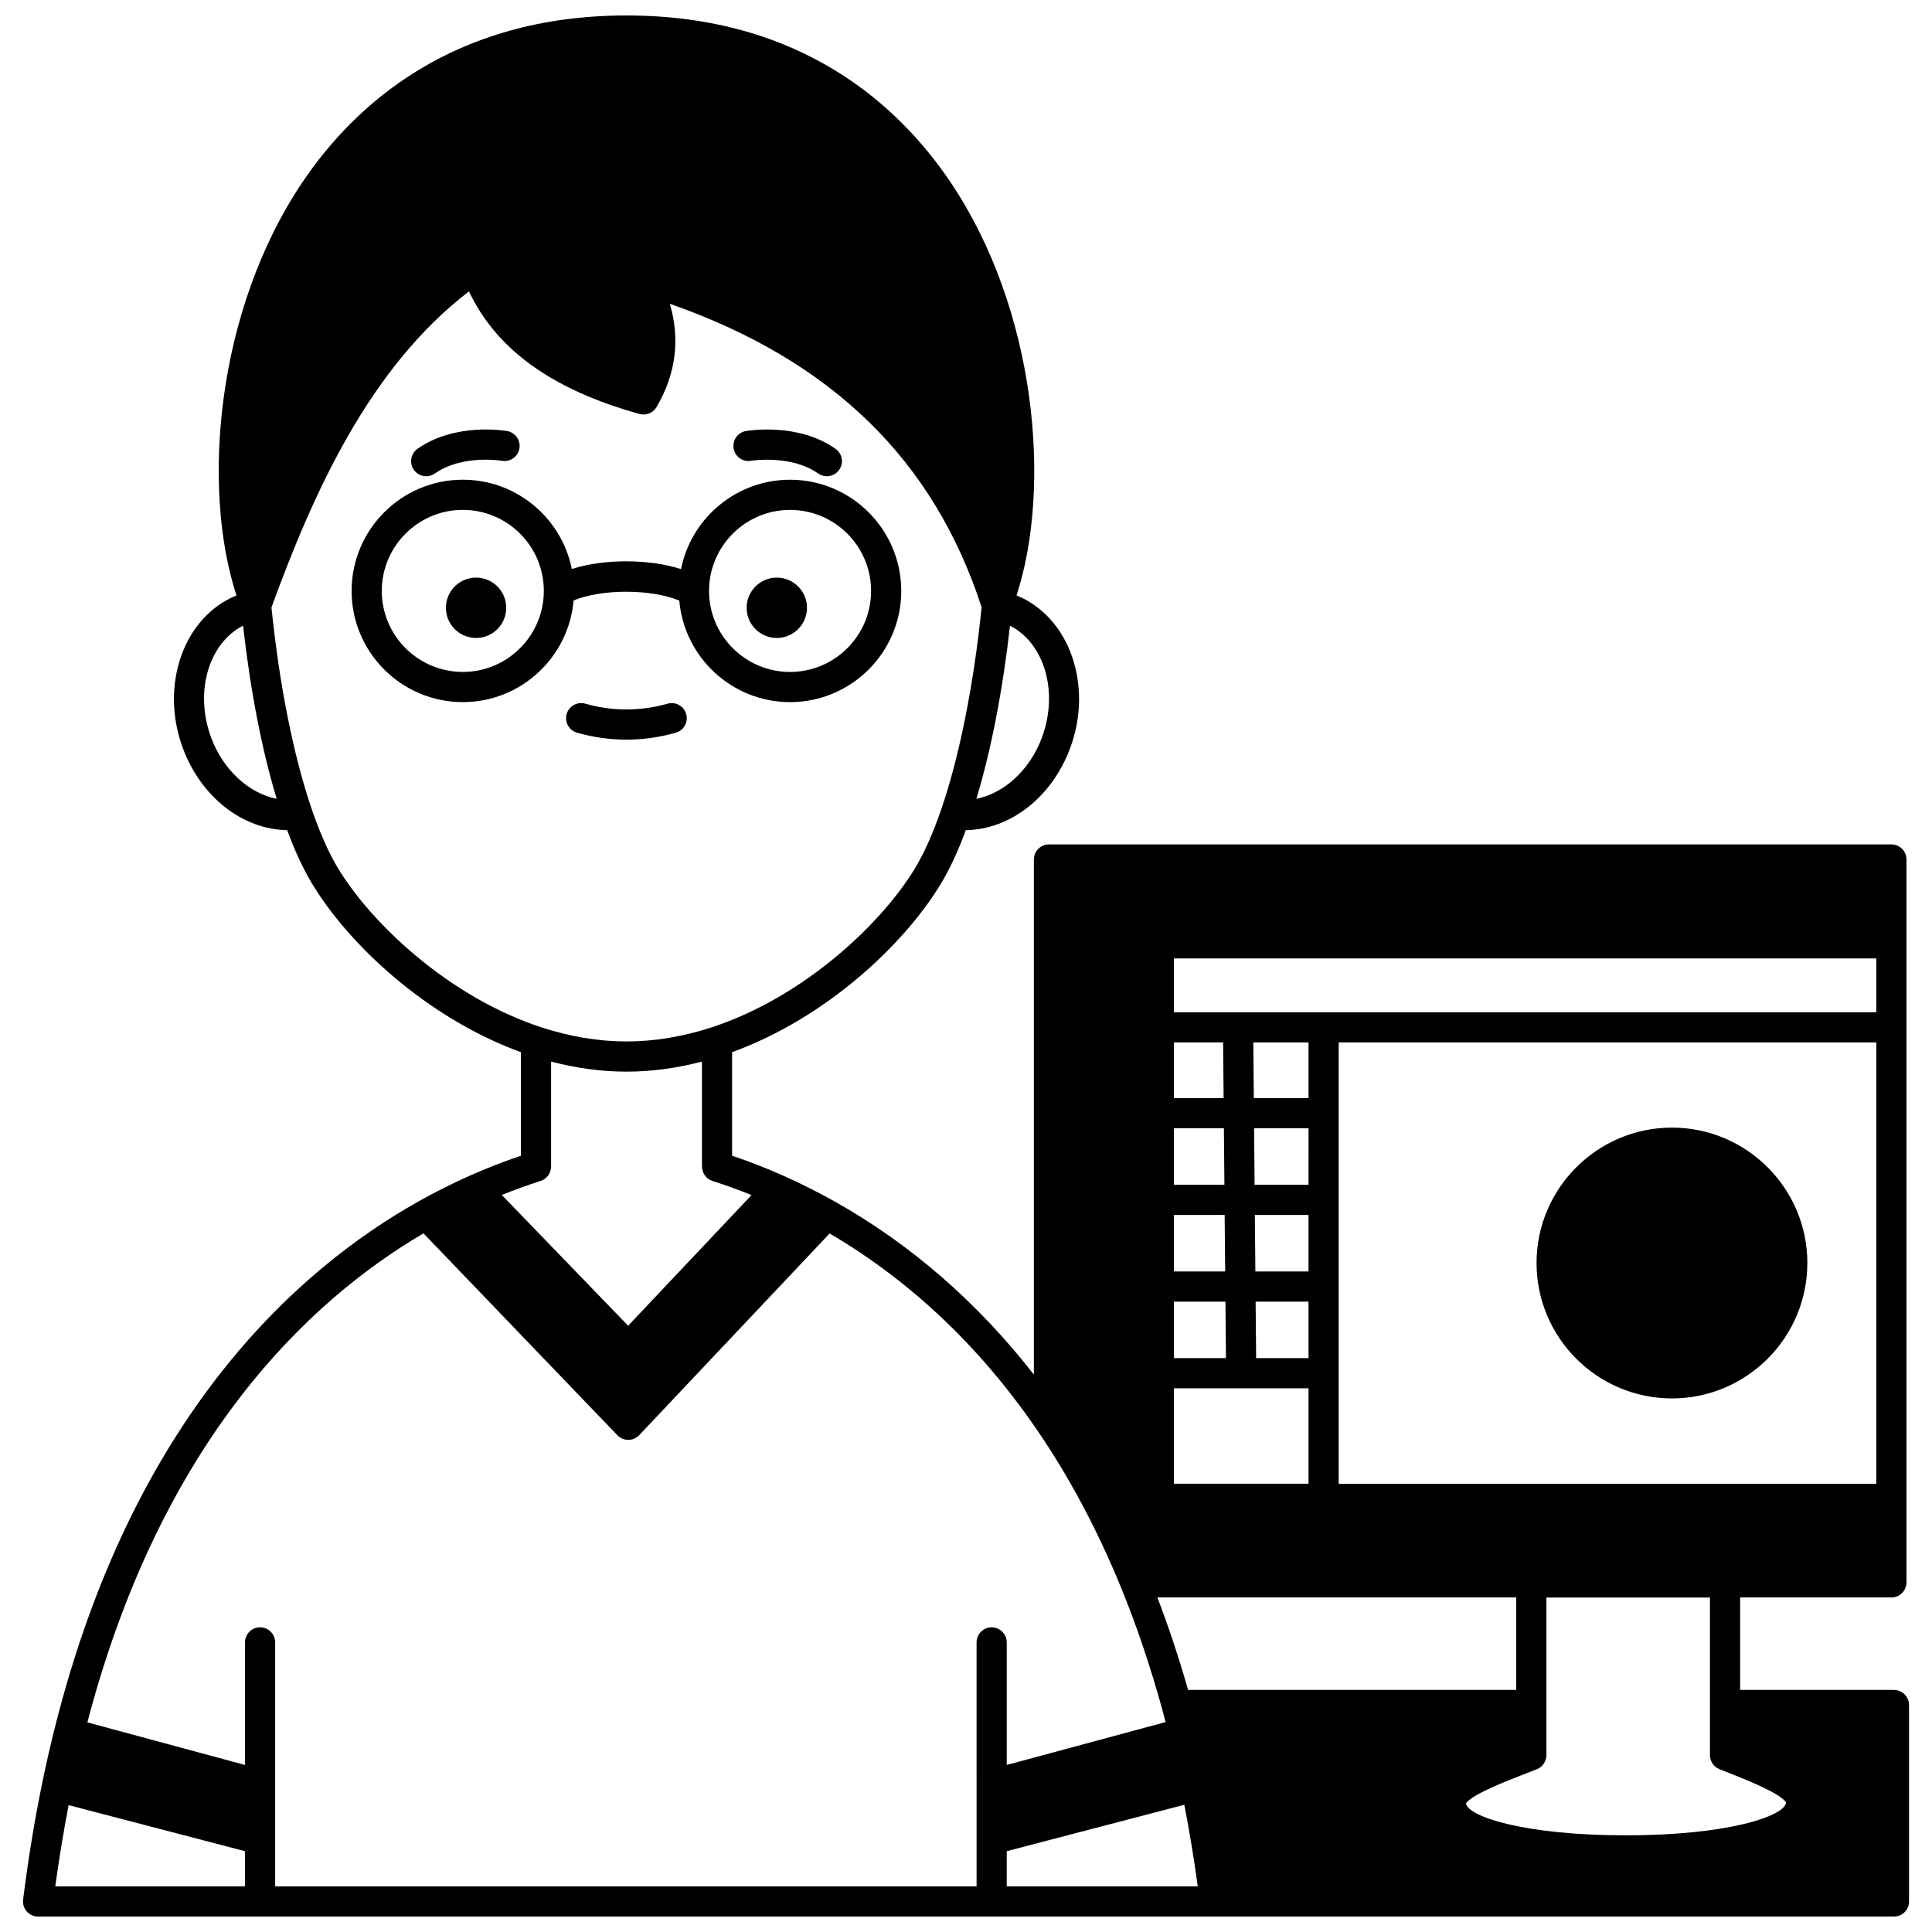
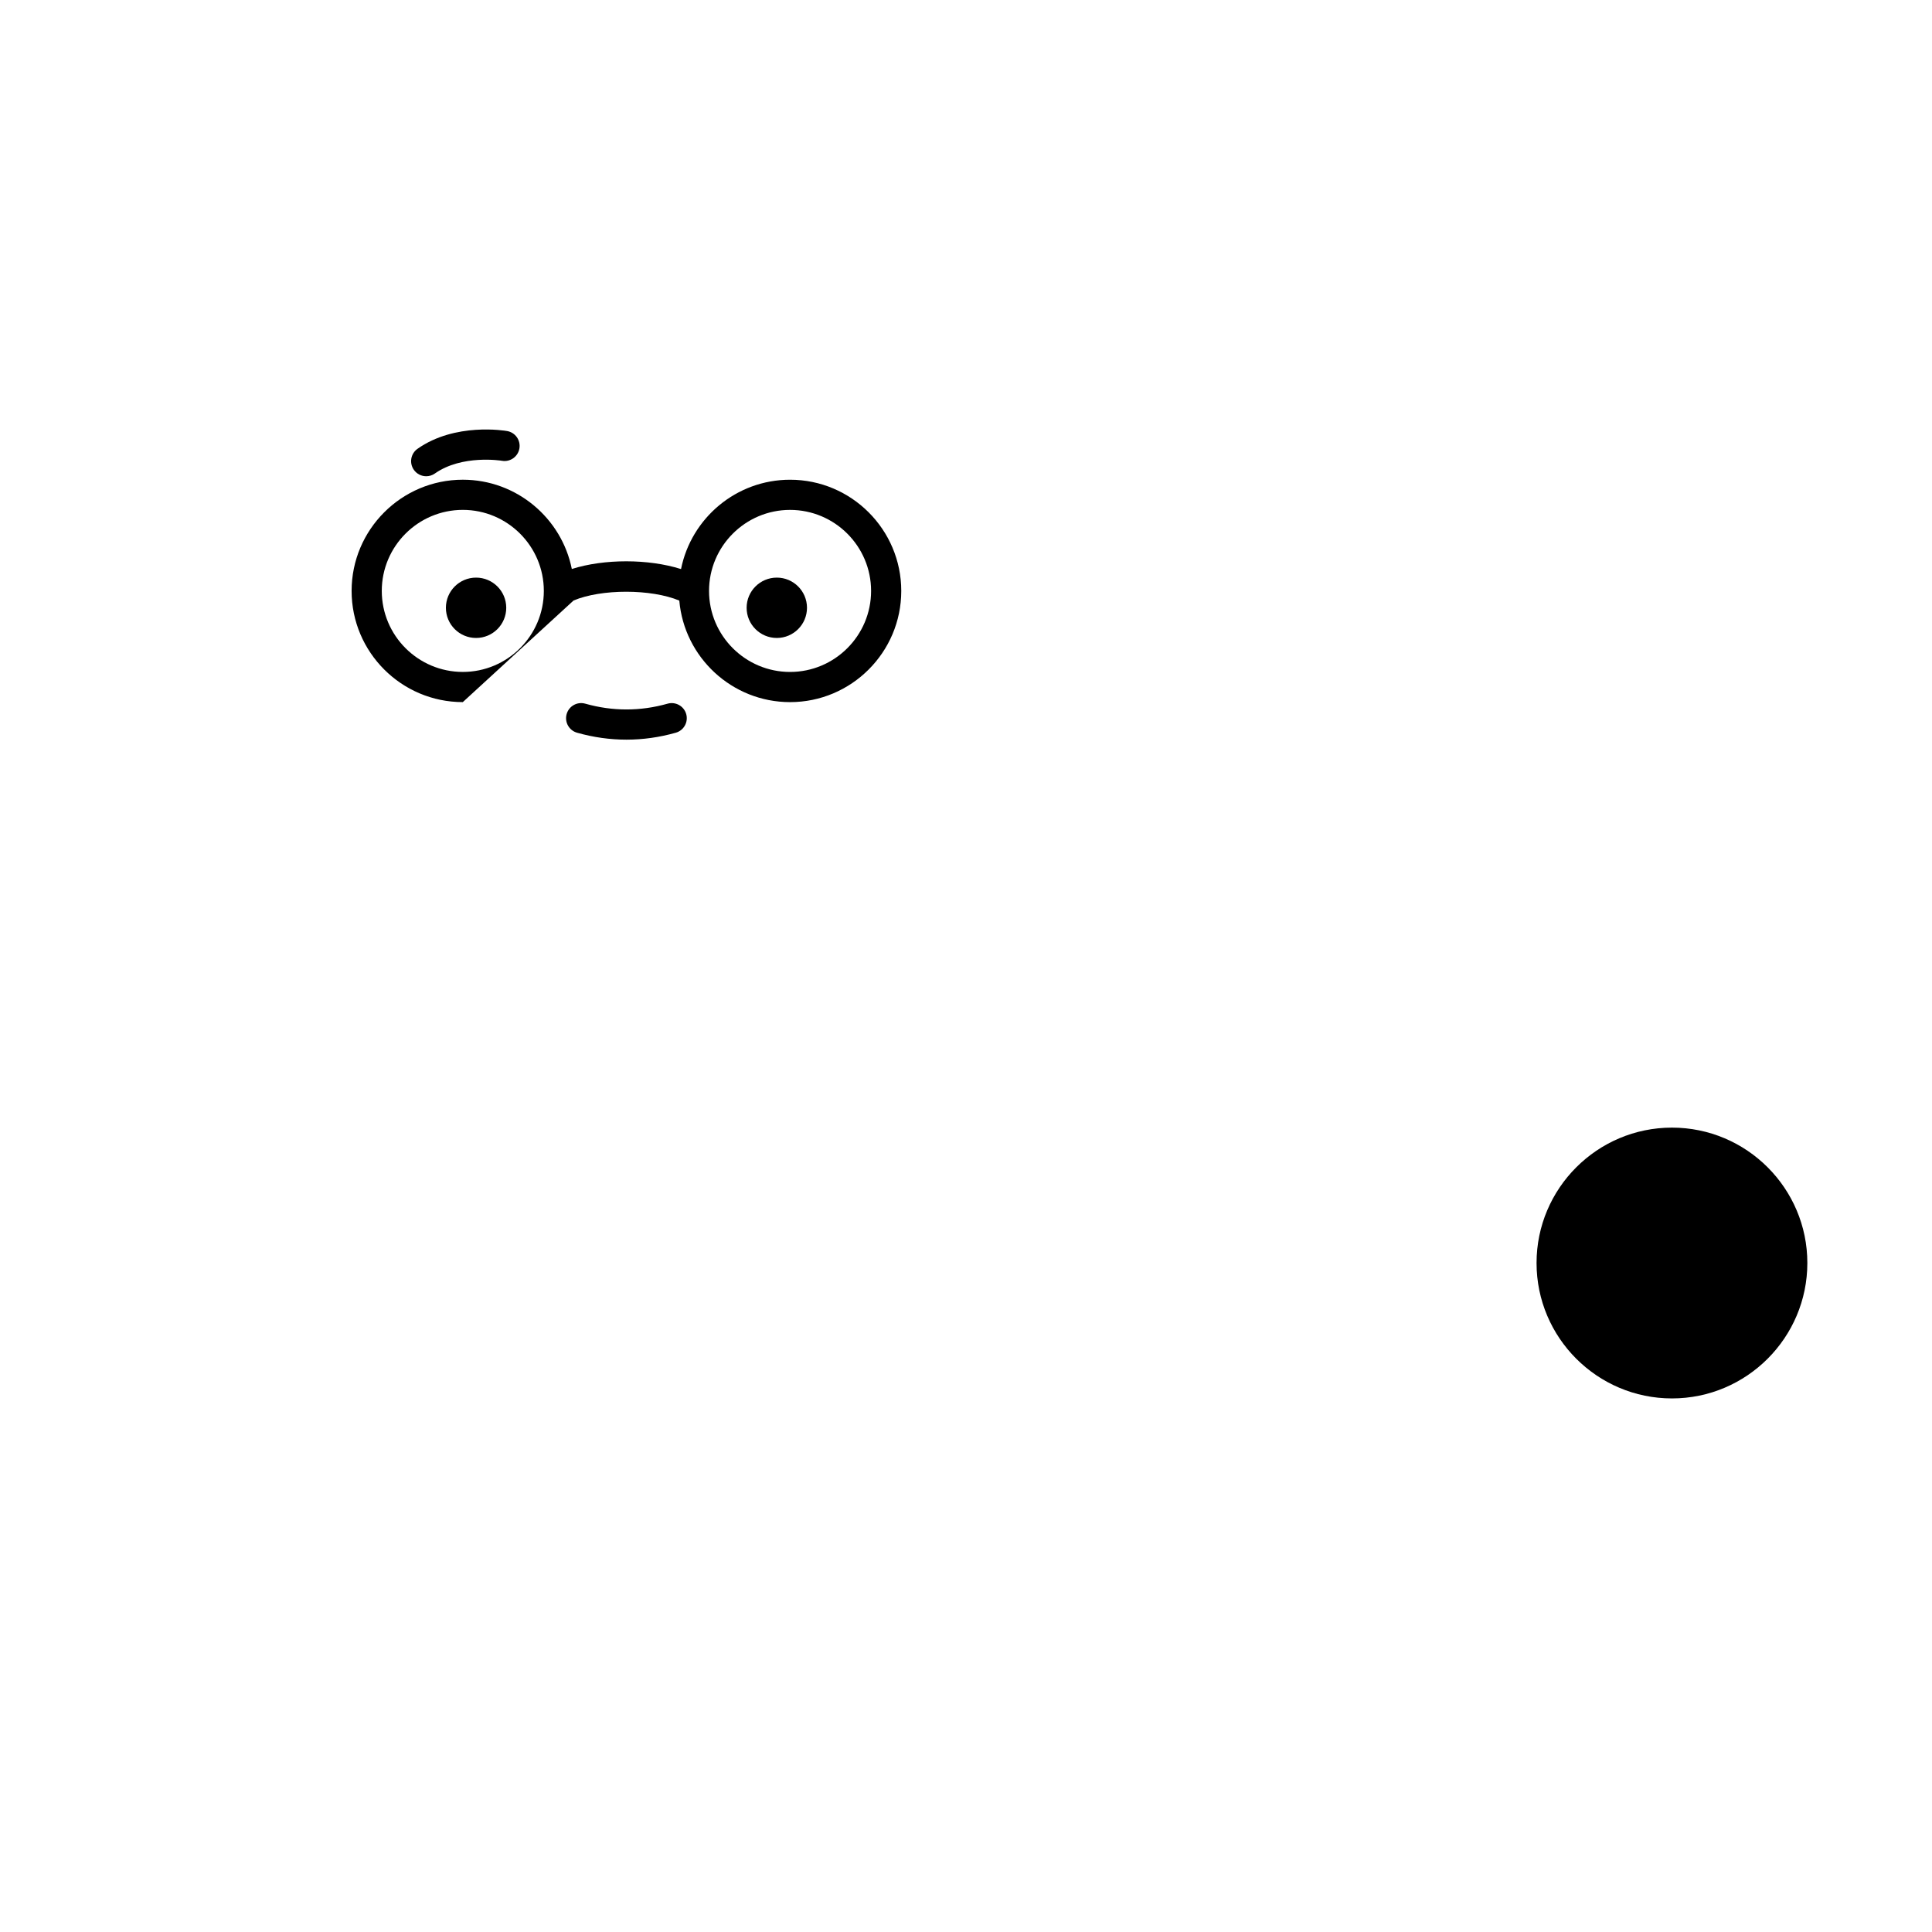
<svg xmlns="http://www.w3.org/2000/svg" width="800px" height="800px" version="1.1" viewBox="144 144 512 512">
  <defs>
    <clipPath id="a">
-       <path d="m150 148.09h500v503.81h-500z" />
-     </clipPath>
+       </clipPath>
  </defs>
  <path d="m357.86 305.07c0 4.418-3.582 7.996-7.996 7.996-4.418 0-8-3.578-8-7.996s3.582-7.996 8-7.996c4.414 0 7.996 3.578 7.996 7.996" />
  <path d="m278.16 305.07c0 4.418-3.578 7.996-7.996 7.996s-7.996-3.578-7.996-7.996 3.578-7.996 7.996-7.996 7.996 3.578 7.996 7.996" />
-   <path d="m343.05 266.11c0.102-0.02 10.59-1.688 17.766 3.367 0.699 0.492 1.504 0.73 2.301 0.73 1.258 0 2.492-0.59 3.273-1.695 1.273-1.805 0.84-4.301-0.965-5.57-9.984-7.035-23.203-4.809-23.762-4.707-2.176 0.383-3.625 2.457-3.242 4.633 0.379 2.172 2.449 3.621 4.629 3.242z" />
  <path d="m256.95 270.21c0.797 0 1.598-0.238 2.301-0.73 7.203-5.074 17.598-3.398 17.773-3.367 2.164 0.383 4.238-1.074 4.621-3.246 0.383-2.176-1.07-4.25-3.242-4.633-0.559-0.102-13.777-2.328-23.762 4.707-1.805 1.273-2.234 3.766-0.965 5.57 0.781 1.109 2.016 1.699 3.273 1.699z" />
  <path d="m320.92 330.48c-7.223 2.047-14.594 2.043-21.816 0-2.129-0.605-4.336 0.633-4.938 2.758-0.602 2.125 0.633 4.336 2.758 4.938 4.32 1.223 8.723 1.84 13.086 1.84s8.766-0.617 13.082-1.84c2.125-0.602 3.359-2.812 2.762-4.938-0.602-2.121-2.816-3.356-4.934-2.758z" />
-   <path d="m296 303.14c7.363-3.106 20.543-3.098 28.023 0.02 1.301 15.055 13.965 26.91 29.352 26.91 16.25 0 29.469-13.219 29.469-29.469s-13.219-29.469-29.469-29.469c-14.27 0-26.195 10.191-28.895 23.676-8.652-2.738-20.352-2.742-28.941-0.02-2.703-13.477-14.629-23.66-28.891-23.66-16.25 0-29.469 13.219-29.469 29.469s13.219 29.469 29.469 29.469c15.395 0.004 28.059-11.863 29.352-26.926zm57.375-24.012c11.84 0 21.473 9.633 21.473 21.473s-9.633 21.473-21.473 21.473-21.473-9.633-21.473-21.473 9.633-21.473 21.473-21.473zm-86.727 42.941c-11.84 0-21.473-9.633-21.473-21.473s9.633-21.473 21.473-21.473c11.84 0 21.473 9.633 21.473 21.473 0 11.844-9.633 21.473-21.473 21.473z" />
+   <path d="m296 303.14c7.363-3.106 20.543-3.098 28.023 0.02 1.301 15.055 13.965 26.91 29.352 26.91 16.25 0 29.469-13.219 29.469-29.469s-13.219-29.469-29.469-29.469c-14.27 0-26.195 10.191-28.895 23.676-8.652-2.738-20.352-2.742-28.941-0.02-2.703-13.477-14.629-23.66-28.891-23.66-16.25 0-29.469 13.219-29.469 29.469s13.219 29.469 29.469 29.469zm57.375-24.012c11.84 0 21.473 9.633 21.473 21.473s-9.633 21.473-21.473 21.473-21.473-9.633-21.473-21.473 9.633-21.473 21.473-21.473zm-86.727 42.941c-11.84 0-21.473-9.633-21.473-21.473s9.633-21.473 21.473-21.473c11.84 0 21.473 9.633 21.473 21.473 0 11.844-9.633 21.473-21.473 21.473z" />
  <path d="m587.09 442.83c-19.789 0-35.887 16.094-35.887 35.879 0 19.789 16.098 35.887 35.887 35.887 19.781 0 35.875-16.098 35.875-35.887 0.004-19.785-16.09-35.879-35.875-35.879z" />
  <g clip-path="url(#a)">
    <path d="m645.91 591.85h-40.754v-24.512h39.938c0.051 0.004 0.098 0.016 0.145 0.016 2.207 0 4-1.805 4-4.012v-191.56c0-1.105-0.449-2.109-1.176-2.832-0.723-0.727-1.727-1.176-2.832-1.176h-223.24c-2.207 0-4 1.789-4 4v136.51c-14.965-19.188-32.715-34.621-52.918-45.949-4.375-2.449-8.895-4.715-13.43-6.738-4.465-1.992-9.035-3.766-13.625-5.324v-27.438c25.207-9.184 45.863-28.859 55.41-44.77 2.309-3.856 4.5-8.582 6.527-14.066 11.785-0.164 22.863-8.746 27.695-21.863 6.113-16.633-0.289-34.691-14.258-40.34 9.301-28.426 5.477-75.586-17.668-109.77-13.559-20.039-39.441-43.926-85.691-43.926-46.273 0-72.16 23.906-85.73 43.961-23.133 34.195-26.941 81.332-17.633 109.74-13.973 5.66-20.367 23.715-14.258 40.34 4.828 13.113 15.91 21.691 27.691 21.855 2.027 5.488 4.219 10.215 6.531 14.074 9.543 15.91 30.203 35.582 55.41 44.77v27.438c-4.59 1.559-9.16 3.336-13.625 5.324-4.625 2.062-9.145 4.332-13.434 6.742-32.703 18.332-76.004 57.496-96.566 139.96-1.137 4.523-2.231 9.344-3.258 14.324-2.027 9.887-3.723 20.246-5.039 30.789-0.145 1.137 0.211 2.281 0.969 3.141 0.762 0.859 1.855 1.352 3 1.352h491.82c2.207 0 4-1.789 4-4v-52.059c-0.004-2.207-1.793-3.996-4-3.996zm-48.754 17.281c0 1.629 0.988 3.098 2.5 3.707 0.836 0.34 1.73 0.691 2.66 1.059 4.152 1.641 13.797 5.449 15.004 7.824-0.418 3.594-15.488 8.664-42.426 8.664-26.762 0-41.805-4.922-42.406-8.457 1.438-2.336 11.082-6.07 15.25-7.684 1.273-0.492 2.484-0.961 3.574-1.402 1.512-0.609 2.5-2.078 2.5-3.707v-41.766h43.344zm-51.34-17.281h-86.961c-2.426-8.496-5.148-16.707-8.137-24.512h95.098zm-77.133-110.9h-13.594v-14.977h13.457zm7.863-14.977h14.223v14.973h-14.086zm-21.457 22.973h13.664l0.133 14.973h-13.797zm21.797 14.973-0.133-14.973h14.016v14.973zm13.883-45.941h-14.289l-0.133-14.965h14.426zm-22.289 0h-13.391v-14.965h13.254zm-13.391 79.23v-25.289h17.832 0.035 17.812v25.289zm35.68-102.19h-14.496l-0.133-14.766h14.629zm-22.629-14.766 0.133 14.766h-13.184v-14.766zm30.625 116.96v-116.96h142.48v116.96zm-3.902-124.95c-0.031 0-0.062-0.012-0.098-0.012-0.031 0-0.062 0.008-0.098 0.012h-39.578v-14.273h186.15v14.273zm-204.84 40.895h0.02v-27.824c6.719 1.758 13.426 2.664 19.992 2.664 6.57 0 13.273-0.902 19.992-2.664v27.824h0.02c0 1.695 1.066 3.269 2.769 3.812 3.465 1.102 6.926 2.363 10.348 3.738l-32.699 34.625-33.488-34.652c3.402-1.363 6.84-2.613 10.281-3.711 1.699-0.543 2.766-2.117 2.766-3.812zm130.13-113.78c-3.191 8.672-10.059 14.875-17.406 16.312 3.918-12.918 6.961-28.578 8.914-45.879 9.102 4.641 12.926 17.504 8.492 29.566zm-220.23 0c-4.434-12.059-0.613-24.918 8.492-29.57 1.953 17.305 4.996 32.965 8.914 45.883-7.356-1.434-14.215-7.641-17.406-16.312zm33.574 34.582c-2.414-4.027-4.715-9.207-6.836-15.391-4.832-14.016-8.625-33.016-10.719-53.59 11.035-30.285 25.887-63.473 52.34-83.758 7.285 15.441 22.133 26.098 45.195 32.484 1.746 0.484 3.602-0.27 4.519-1.836 5.117-8.742 6.289-17.918 3.519-27.359 42.855 14.984 69.926 41.363 82.621 80.41-2.094 20.598-5.891 39.621-10.727 53.652-2.121 6.184-4.422 11.359-6.836 15.387-8.832 14.719-29.438 34.219-53.801 42.242-7.66 2.519-15.312 3.797-22.742 3.797-7.43 0-15.078-1.277-22.742-3.797-24.359-8.027-44.961-27.523-53.793-42.242zm22.73 96.895 51.383 53.496c0.754 0.785 1.797 1.23 2.883 1.23h0.02c1.094-0.004 2.141-0.457 2.891-1.254l50.457-53.445c21.328 12.508 39.75 29.914 54.781 51.805 0.031 0.051 0.062 0.094 0.098 0.145 8.598 12.535 16.129 26.66 22.387 41.988 0.02 0.051 0.039 0.098 0.059 0.145 4.07 9.965 7.699 20.715 10.789 31.949 0.312 1.145 0.621 2.301 0.926 3.457l-42.102 11.363v-32.477c0-2.207-1.789-4-4-4-2.207 0-4 1.789-4 4l0.004 64.656h-185.88v-64.656c0-2.207-1.789-4-4-4-2.207 0-4 1.789-4 4v32.473l-41.77-11.285c19.648-74.891 58.602-111.7 89.074-129.59zm-94.039 151.52 46.734 12.211v9.324h-50.273c0.996-7.332 2.191-14.539 3.539-21.535zm248.61 21.535v-9.328l47.066-12.297c1.348 6.981 2.547 14.215 3.559 21.625z" />
  </g>
</svg>